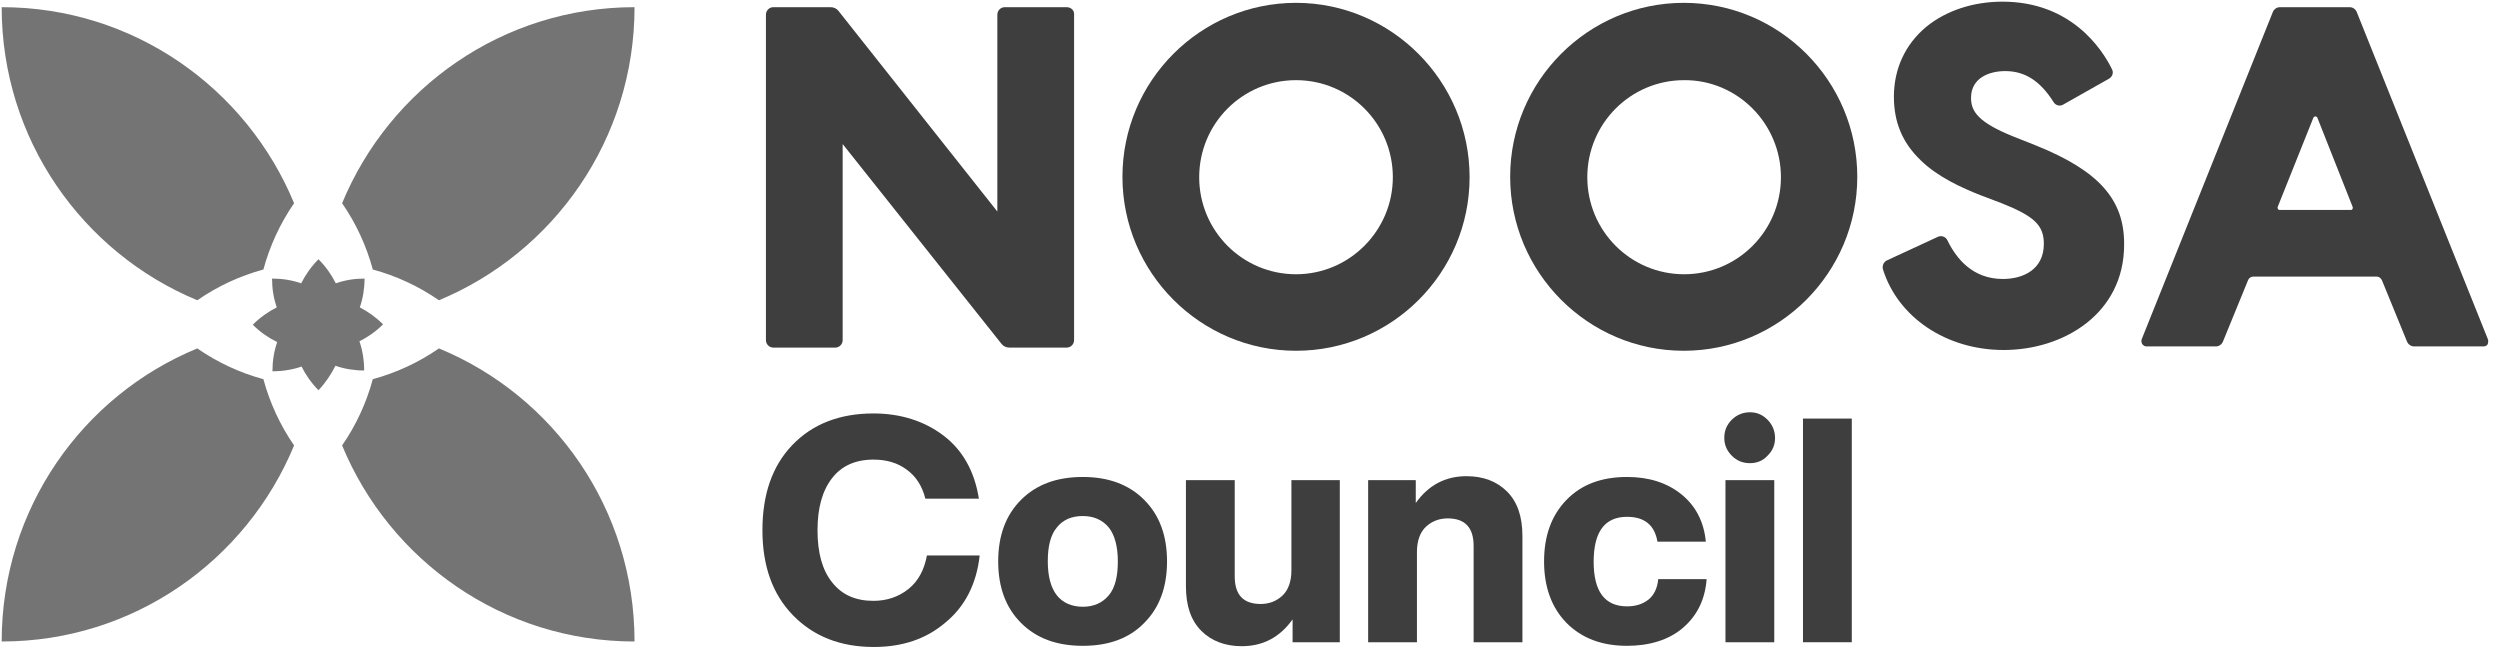
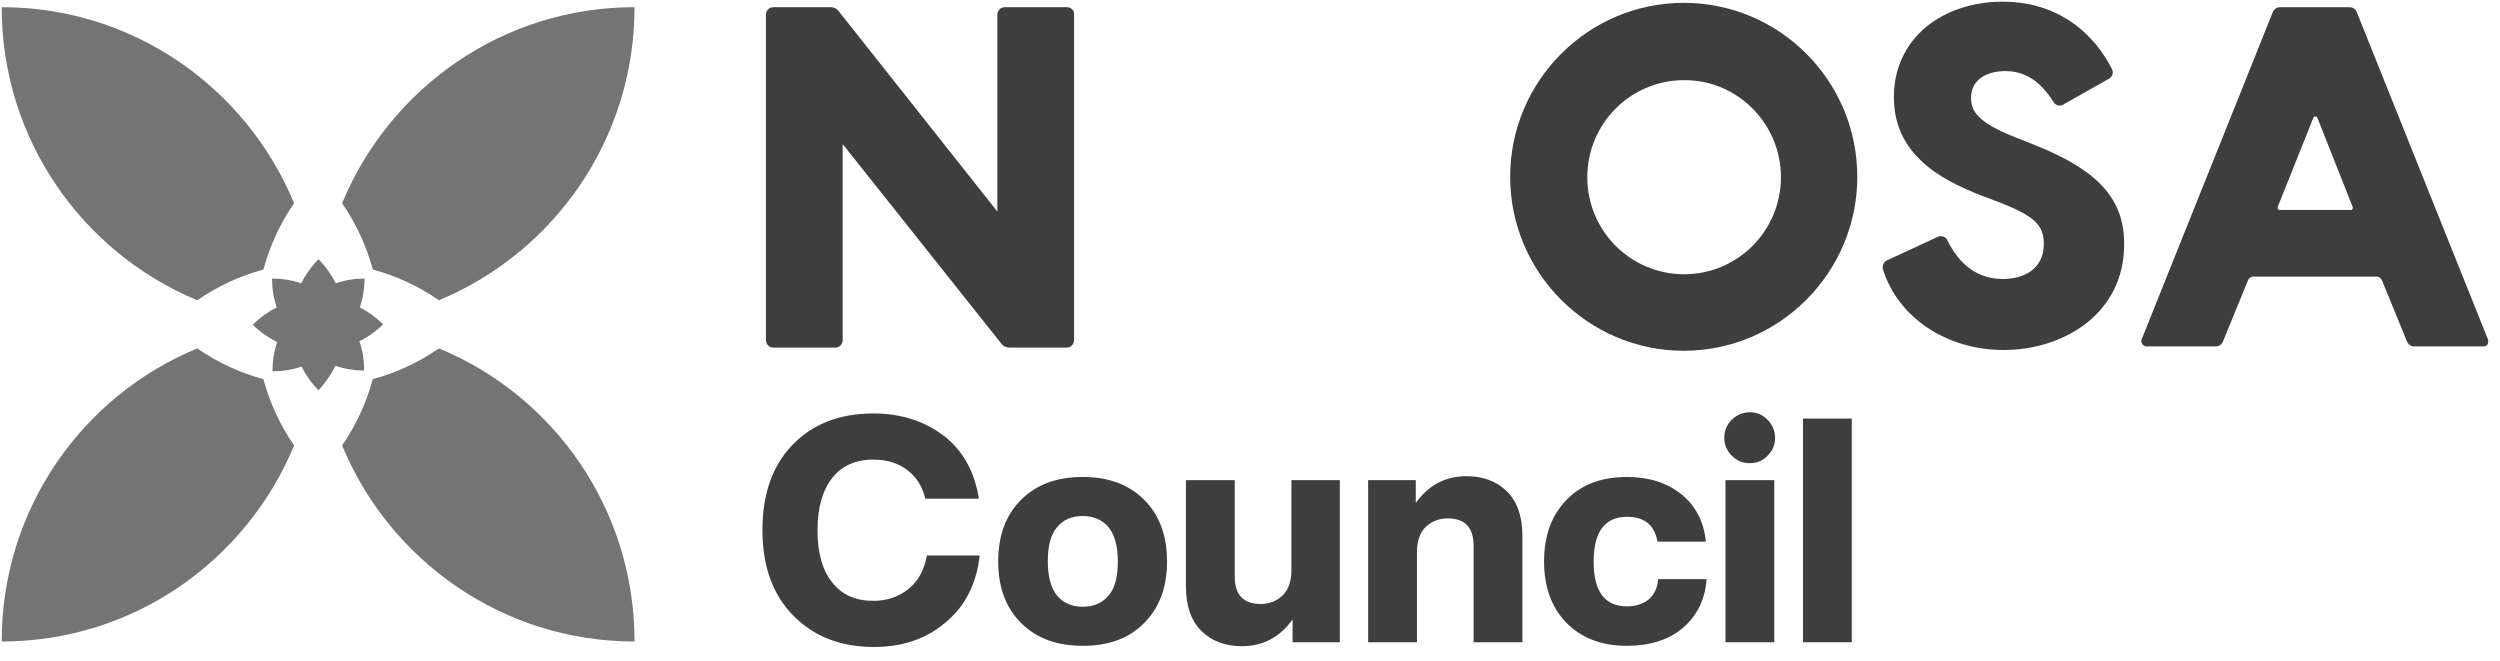
<svg xmlns="http://www.w3.org/2000/svg" width="140" height="37" viewBox="0 0 140 37" fill="none">
  <path d="M48.933 36.231C47.06 36.231 45.561 35.635 44.415 34.464C43.269 33.293 42.696 31.703 42.696 29.692C42.696 27.682 43.247 26.091 44.371 24.921C45.495 23.75 47.016 23.153 48.911 23.153C50.432 23.153 51.754 23.573 52.834 24.39C53.914 25.208 54.575 26.401 54.818 27.925H51.82C51.644 27.218 51.291 26.666 50.762 26.29C50.255 25.915 49.638 25.738 48.911 25.738C47.897 25.738 47.126 26.091 46.597 26.776C46.046 27.483 45.781 28.455 45.781 29.692C45.781 30.951 46.046 31.923 46.597 32.608C47.148 33.315 47.919 33.647 48.911 33.647C49.66 33.647 50.322 33.426 50.873 32.984C51.424 32.542 51.754 31.923 51.908 31.106H54.862C54.685 32.719 54.024 33.978 52.944 34.861C51.864 35.789 50.52 36.231 48.933 36.231Z" fill="#3E3E3E" />
  <path d="M60.638 36.166C59.183 36.166 58.037 35.746 57.177 34.884C56.318 34.023 55.899 32.874 55.899 31.438C55.899 30.002 56.318 28.853 57.177 27.992C58.037 27.13 59.183 26.71 60.638 26.71C62.07 26.71 63.216 27.13 64.076 27.992C64.936 28.853 65.354 30.002 65.354 31.438C65.354 32.874 64.936 34.023 64.076 34.884C63.238 35.746 62.092 36.166 60.638 36.166ZM60.638 33.978C61.255 33.978 61.74 33.758 62.092 33.338C62.445 32.918 62.599 32.278 62.599 31.438C62.599 30.599 62.423 29.958 62.092 29.538C61.74 29.118 61.255 28.898 60.638 28.898C59.998 28.898 59.514 29.118 59.183 29.538C58.83 29.958 58.676 30.599 58.676 31.438C58.676 32.278 58.852 32.918 59.183 33.338C59.514 33.758 60.02 33.978 60.638 33.978Z" fill="#3E3E3E" />
  <path d="M72.296 26.886H75.029V35.966H72.385V34.684C71.679 35.679 70.732 36.187 69.541 36.187C68.616 36.187 67.844 35.9 67.271 35.325C66.698 34.751 66.412 33.933 66.412 32.829V26.886H69.145V32.277C69.145 33.315 69.629 33.823 70.599 33.823C71.062 33.823 71.481 33.668 71.811 33.359C72.142 33.05 72.319 32.564 72.319 31.945V26.886H72.296Z" fill="#3E3E3E" />
  <path d="M82.126 26.666C83.052 26.666 83.823 26.953 84.397 27.528C84.969 28.102 85.256 28.919 85.256 30.024V35.967H82.523V30.576C82.523 29.538 82.038 29.03 81.068 29.03C80.606 29.03 80.187 29.184 79.856 29.494C79.525 29.803 79.349 30.289 79.349 30.908V35.967H76.616V26.887H79.283V28.168C79.988 27.174 80.936 26.666 82.126 26.666Z" fill="#3E3E3E" />
  <path d="M91.119 36.166C89.708 36.166 88.584 35.746 87.725 34.884C86.887 34.023 86.468 32.874 86.468 31.438C86.468 30.002 86.887 28.853 87.725 27.992C88.562 27.13 89.686 26.71 91.119 26.71C92.353 26.71 93.367 27.042 94.16 27.683C94.954 28.323 95.417 29.207 95.527 30.334H92.816C92.662 29.406 92.089 28.942 91.119 28.942C89.862 28.942 89.245 29.781 89.245 31.46C89.245 33.117 89.862 33.956 91.119 33.956C91.604 33.956 92 33.824 92.309 33.581C92.618 33.338 92.816 32.94 92.86 32.432H95.571C95.483 33.603 95.02 34.509 94.204 35.194C93.433 35.834 92.375 36.166 91.119 36.166Z" fill="#3E3E3E" />
  <path d="M97.992 25.937C97.595 25.937 97.265 25.805 96.978 25.517C96.714 25.252 96.56 24.921 96.56 24.523C96.56 24.126 96.692 23.794 96.978 23.507C97.243 23.242 97.595 23.087 97.992 23.087C98.389 23.087 98.697 23.22 98.984 23.507C99.248 23.772 99.403 24.126 99.403 24.523C99.403 24.921 99.27 25.23 98.984 25.517C98.719 25.805 98.389 25.937 97.992 25.937ZM96.626 35.966V26.887H99.359V35.966H96.626Z" fill="#3E3E3E" />
  <path d="M100.967 35.965V23.44H103.7V35.965H100.967Z" fill="#3E3E3E" />
  <path d="M35.534 35.924C28.151 35.924 21.825 31.395 19.158 24.945C19.952 23.796 20.525 22.537 20.877 21.234C22.178 20.88 23.434 20.306 24.58 19.511C31.016 22.161 35.534 28.502 35.534 35.924ZM18.784 20.483C19.291 20.659 19.841 20.748 20.392 20.748C20.392 20.173 20.304 19.621 20.128 19.113C20.613 18.87 21.054 18.561 21.451 18.163C21.054 17.765 20.613 17.456 20.15 17.213C20.326 16.705 20.415 16.153 20.415 15.6C19.841 15.6 19.313 15.689 18.806 15.866C18.563 15.38 18.233 14.916 17.836 14.518C17.439 14.916 17.109 15.38 16.866 15.866C16.359 15.689 15.808 15.6 15.235 15.6C15.235 16.175 15.323 16.705 15.5 17.213C15.015 17.456 14.552 17.787 14.155 18.185C14.574 18.605 15.037 18.914 15.522 19.157C15.345 19.665 15.257 20.217 15.257 20.792C15.83 20.792 16.381 20.703 16.888 20.527C17.131 21.013 17.439 21.454 17.836 21.852C18.233 21.432 18.541 20.968 18.784 20.483ZM20.877 15.092C22.178 15.446 23.434 16.02 24.58 16.815C31.016 14.142 35.534 7.802 35.534 0.402C28.151 0.402 21.825 4.931 19.158 11.381C19.952 12.53 20.525 13.789 20.877 15.092ZM14.75 15.092C15.103 13.789 15.676 12.53 16.469 11.381C13.803 4.931 7.477 0.402 0.094 0.402C0.094 7.802 4.612 14.142 11.048 16.815C12.194 16.02 13.45 15.446 14.75 15.092ZM14.75 21.234C13.45 20.88 12.194 20.306 11.048 19.511C4.612 22.161 0.094 28.502 0.094 35.924C7.477 35.924 13.803 31.395 16.469 24.945C15.676 23.796 15.103 22.537 14.75 21.234Z" fill="#747474" />
  <path d="M114.036 8.156L112.758 7.648C110.775 6.853 110.378 6.235 110.378 5.483C110.378 4.379 111.37 3.981 112.295 3.981C113.397 3.981 114.257 4.534 115.006 5.726C115.116 5.903 115.359 5.969 115.535 5.859L118.114 4.401C118.29 4.291 118.378 4.07 118.268 3.871C117.717 2.744 115.976 0.093 112.141 0.093C110.488 0.093 108.967 0.601 107.865 1.507C106.697 2.479 106.058 3.849 106.058 5.417C106.058 6.853 106.543 8.002 107.557 8.974C108.527 9.924 109.871 10.52 110.929 10.94L112.097 11.382C113.926 12.111 114.455 12.619 114.455 13.657C114.455 15.115 113.265 15.623 112.163 15.623C110.444 15.623 109.54 14.452 109.055 13.458C108.967 13.259 108.725 13.171 108.527 13.259L105.661 14.585C105.485 14.673 105.397 14.872 105.441 15.071C106.278 17.766 108.989 19.6 112.207 19.6C115.557 19.6 118.951 17.567 118.951 13.701C118.973 11.183 117.541 9.57 114.036 8.156Z" fill="#3E3E3E" />
  <path d="M59.73 0.402H56.27C56.027 0.402 55.851 0.601 55.851 0.822V11.845L46.947 0.601C46.837 0.468 46.682 0.402 46.506 0.402H43.31C43.068 0.402 42.892 0.601 42.892 0.822V19.047C42.892 19.29 43.09 19.466 43.31 19.466H46.771C47.013 19.466 47.189 19.267 47.189 19.047V8.067L56.093 19.267C56.204 19.4 56.358 19.466 56.534 19.466H59.73C59.973 19.466 60.149 19.267 60.149 19.047V0.822C60.171 0.579 59.973 0.402 59.73 0.402Z" fill="#3E3E3E" />
  <path d="M94.288 0.159C88.933 0.159 84.569 4.533 84.569 9.901C84.569 15.269 88.933 19.643 94.288 19.643C99.644 19.643 104.008 15.269 104.008 9.901C104.008 4.533 99.666 0.159 94.288 0.159ZM99.732 9.923C99.732 12.928 97.308 15.358 94.311 15.358C91.313 15.358 88.889 12.928 88.889 9.923C88.889 6.919 91.313 4.489 94.311 4.489C97.286 4.467 99.732 6.919 99.732 9.923Z" fill="#3E3E3E" />
-   <path d="M72.577 0.159C67.221 0.159 62.857 4.533 62.857 9.901C62.857 15.269 67.221 19.643 72.577 19.643C77.933 19.643 82.297 15.291 82.297 9.923C82.297 4.555 77.933 0.159 72.577 0.159ZM72.577 15.358C69.58 15.358 67.155 12.928 67.155 9.923C67.155 6.919 69.58 4.489 72.577 4.489C75.575 4.489 77.999 6.919 77.999 9.923C77.999 12.906 75.575 15.358 72.577 15.358Z" fill="#3E3E3E" />
  <path d="M139.315 18.98L131.975 0.667C131.909 0.512 131.755 0.402 131.579 0.402H127.678C127.501 0.402 127.347 0.512 127.281 0.667L119.942 18.98C119.897 19.069 119.919 19.179 119.964 19.267C120.03 19.356 120.118 19.4 120.206 19.4H124.085C124.261 19.4 124.416 19.29 124.482 19.135L125.892 15.689C125.936 15.578 126.047 15.49 126.179 15.49H133.099C133.21 15.49 133.32 15.556 133.386 15.689L134.796 19.135C134.863 19.29 135.017 19.4 135.193 19.4H139.072C139.182 19.4 139.271 19.356 139.315 19.267C139.337 19.179 139.359 19.069 139.315 18.98ZM131.733 11.712C131.711 11.757 131.667 11.757 131.645 11.757H127.655C127.611 11.757 127.589 11.735 127.567 11.712C127.545 11.668 127.545 11.624 127.545 11.602L129.551 6.587C129.573 6.543 129.617 6.521 129.661 6.521C129.705 6.521 129.749 6.543 129.771 6.587L131.755 11.602C131.755 11.646 131.755 11.69 131.733 11.712Z" fill="#3E3E3E" />
</svg>